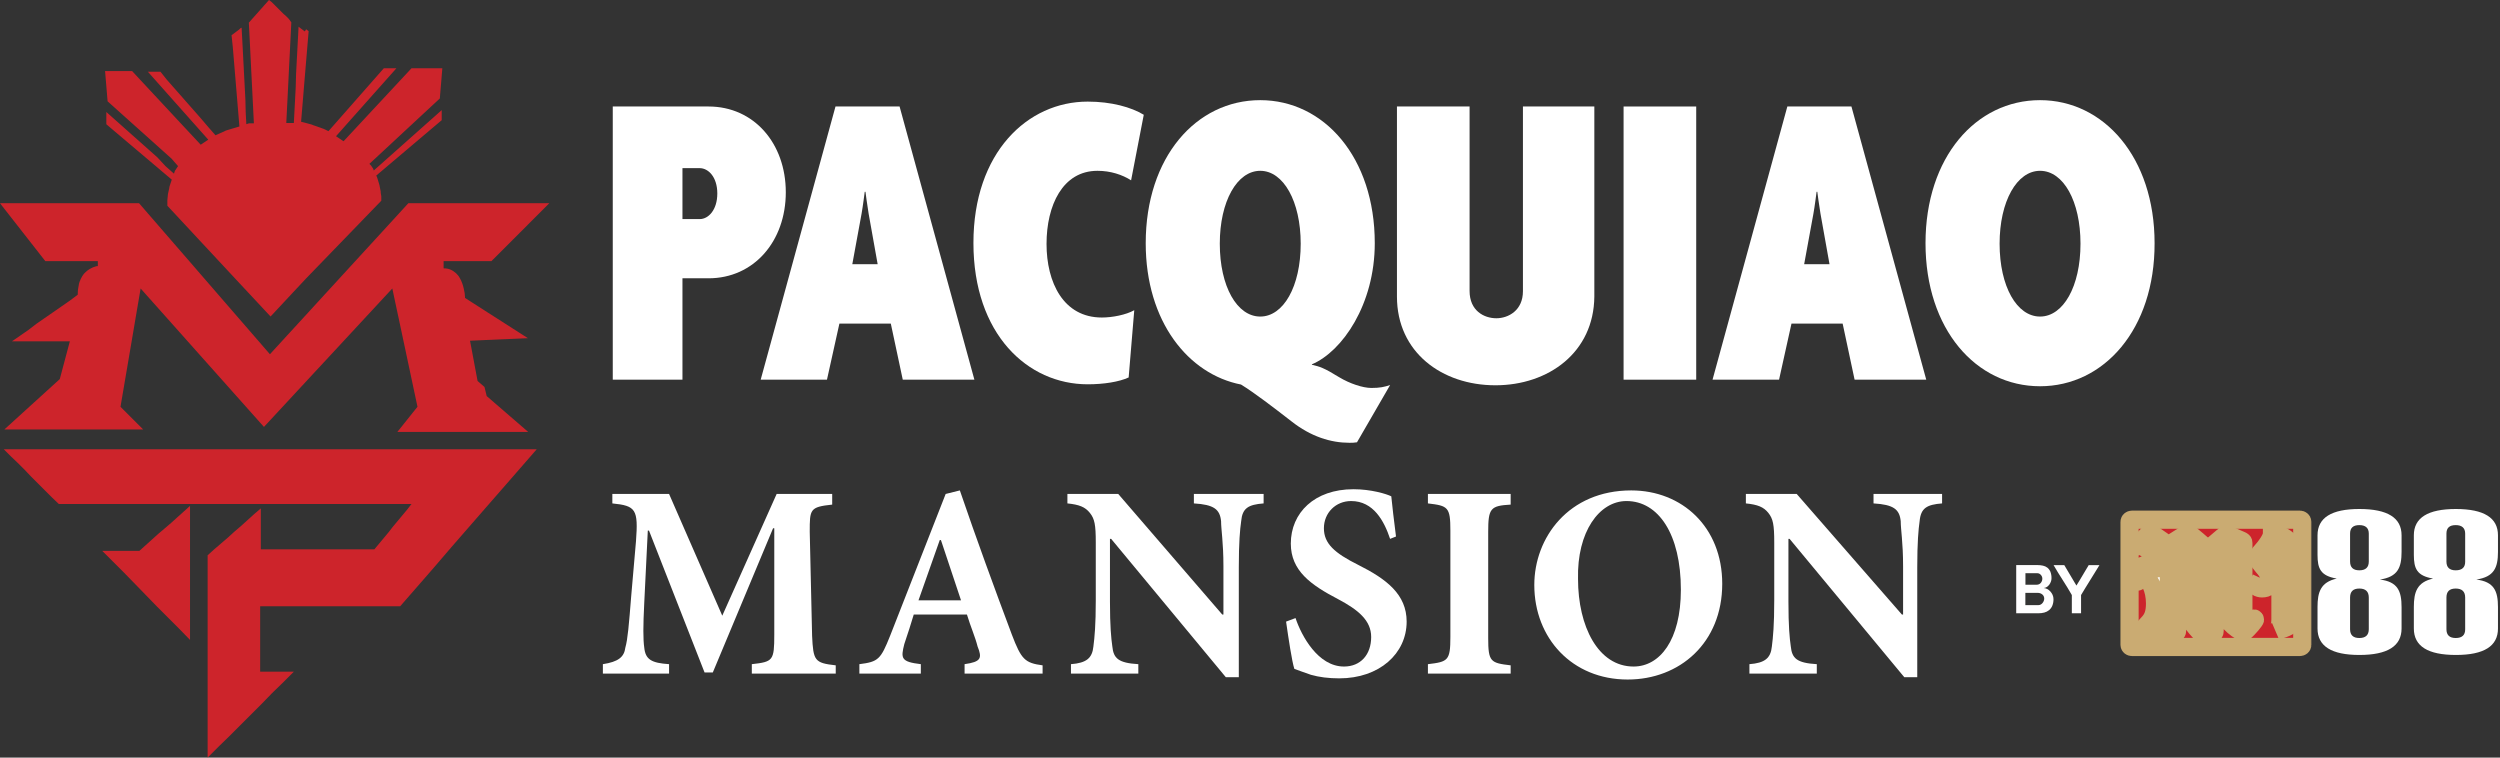
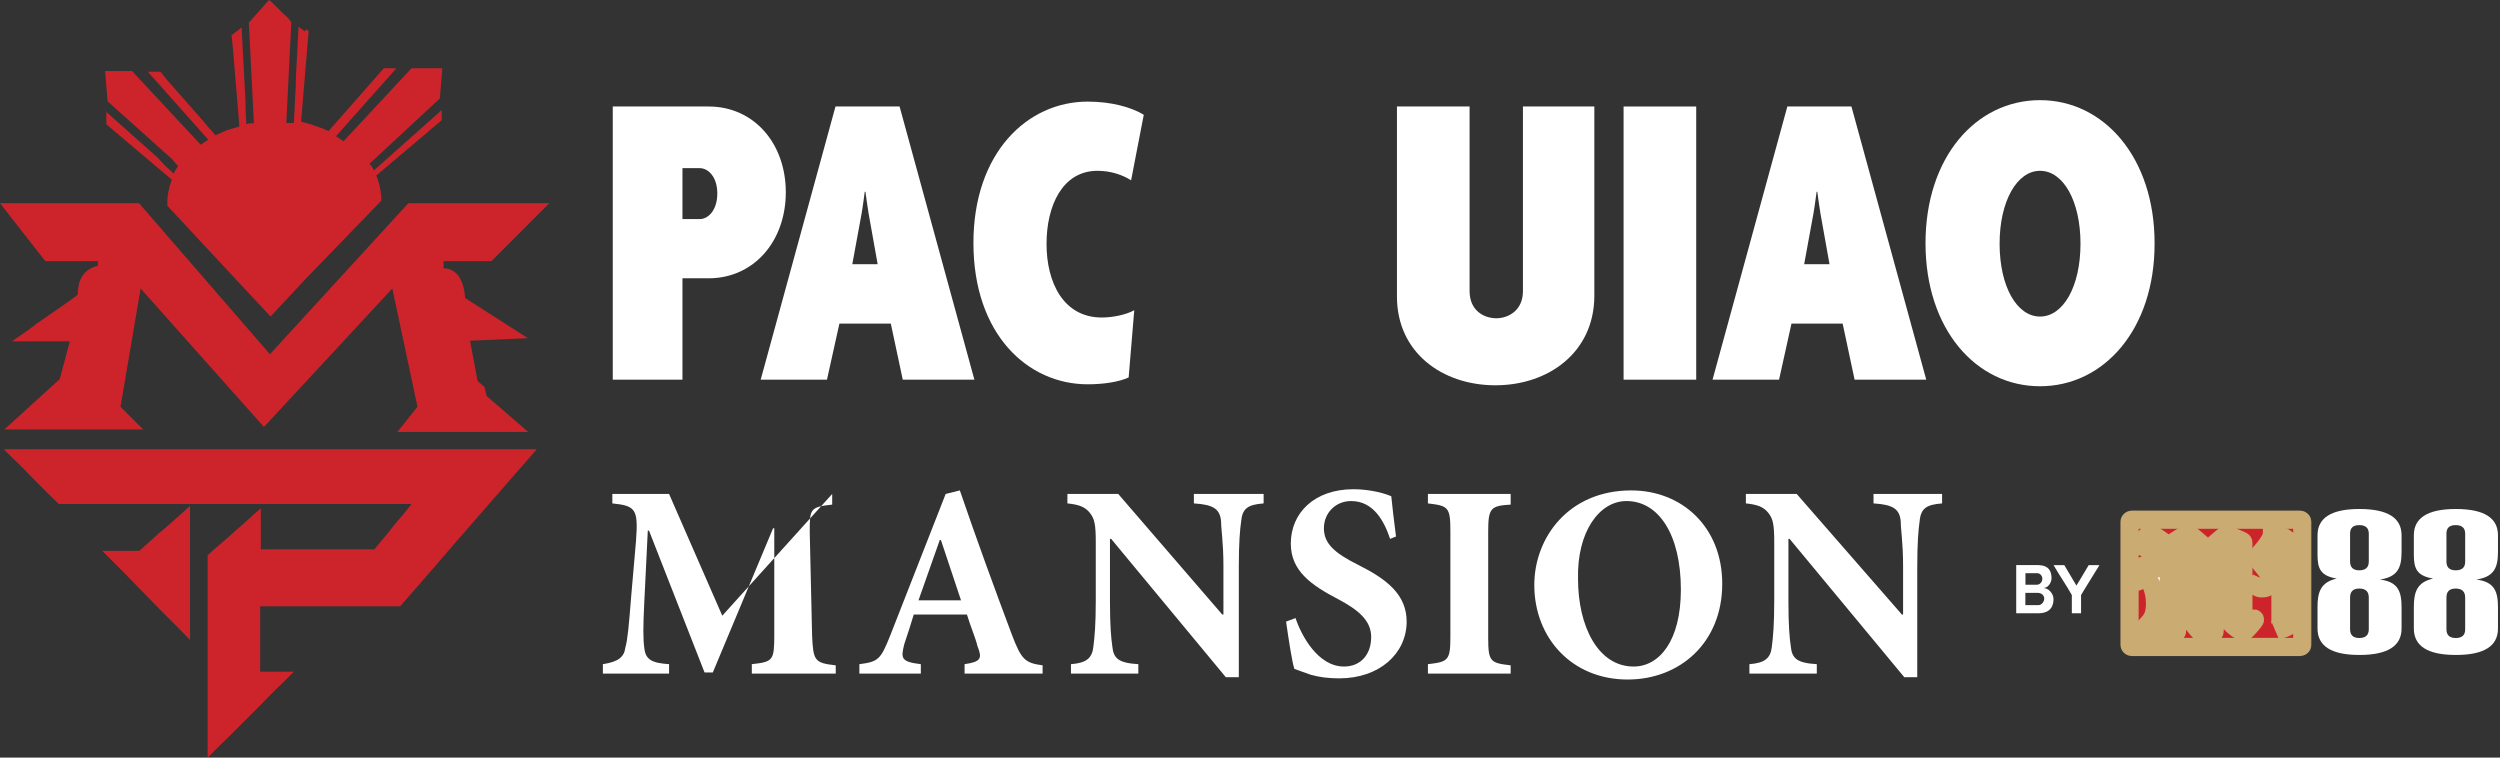
<svg xmlns="http://www.w3.org/2000/svg" width="132" height="40" viewBox="0 0 132 40" fill="none">
  <rect x="0" y="0" width="132" height="40" fill="#333333" stroke="none" />
  <g clip-path="url(#clip0_6274_38546)">
    <path d="M125.66 30.6C126.598 30.46 126.803 29.973 126.803 29.14V28.262C126.803 27.339 126.063 26.877 124.584 26.875C123.104 26.873 122.365 27.336 122.365 28.262V29.297C122.365 30.024 122.526 30.404 123.38 30.549C122.526 30.74 122.365 31.271 122.365 32.048V33.184C122.365 34.118 123.104 34.584 124.584 34.582C126.063 34.58 126.803 34.114 126.803 33.184V32.06C126.803 31.202 126.598 30.717 125.66 30.6ZM124.573 30.113C124.246 30.113 124.084 29.956 124.084 29.65V28.174C124.084 27.872 124.246 27.726 124.573 27.726C124.9 27.726 125.072 27.877 125.072 28.174V29.65C125.072 29.956 124.906 30.113 124.573 30.113ZM124.573 33.687C124.246 33.687 124.084 33.53 124.084 33.223V31.55C124.084 31.231 124.246 31.075 124.573 31.075C124.9 31.075 125.072 31.231 125.072 31.55V33.222C125.072 33.53 124.906 33.687 124.573 33.687Z" fill="white" />
    <path d="M130.749 30.6C131.687 30.46 131.893 29.973 131.893 29.14V28.262C131.893 27.339 131.153 26.877 129.672 26.875C128.189 26.875 127.451 27.339 127.451 28.262V29.296C127.451 30.024 127.612 30.404 128.467 30.549C127.612 30.74 127.451 31.271 127.451 32.048V33.184C127.451 34.118 128.189 34.582 129.672 34.582C131.155 34.582 131.893 34.118 131.893 33.184V32.06C131.893 31.202 131.687 30.717 130.749 30.6ZM129.661 30.113C129.333 30.113 129.172 29.956 129.172 29.65V28.174C129.172 27.872 129.333 27.726 129.661 27.726C129.989 27.726 130.161 27.877 130.161 28.174V29.65C130.166 29.956 129.999 30.113 129.661 30.113ZM129.661 33.687C129.333 33.687 129.172 33.53 129.172 33.223V31.55C129.172 31.231 129.333 31.075 129.661 31.075C129.989 31.075 130.161 31.231 130.161 31.55V33.222C130.166 33.53 129.999 33.687 129.661 33.687Z" fill="white" />
    <path d="M108.319 30.544C108.319 30.6 108.308 30.656 108.288 30.708C108.268 30.765 108.239 30.82 108.203 30.869C108.167 30.917 108.123 30.959 108.073 30.992C108.023 31.026 107.965 31.044 107.906 31.047C107.971 31.052 108.034 31.07 108.092 31.1C108.154 31.132 108.21 31.175 108.257 31.227C108.306 31.281 108.347 31.343 108.377 31.41C108.408 31.48 108.424 31.556 108.424 31.632C108.427 31.753 108.406 31.872 108.361 31.984C108.324 32.074 108.266 32.153 108.191 32.216C108.117 32.276 108.031 32.319 107.939 32.343C107.838 32.369 107.735 32.382 107.631 32.381H106.456V29.836H107.576C107.673 29.835 107.77 29.845 107.865 29.866C107.951 29.883 108.032 29.92 108.102 29.973C108.172 30.031 108.227 30.105 108.262 30.189C108.304 30.303 108.324 30.423 108.319 30.544ZM106.943 30.873H107.541C107.585 30.874 107.628 30.864 107.668 30.844C107.703 30.826 107.733 30.802 107.758 30.771C107.783 30.741 107.803 30.706 107.816 30.668C107.829 30.631 107.835 30.592 107.835 30.552C107.835 30.515 107.828 30.478 107.814 30.444C107.8 30.41 107.781 30.38 107.756 30.353C107.733 30.327 107.705 30.306 107.675 30.29C107.644 30.274 107.61 30.266 107.576 30.266H106.943V30.873ZM107.631 31.95C107.672 31.95 107.711 31.94 107.747 31.921C107.784 31.901 107.818 31.874 107.844 31.841C107.872 31.807 107.894 31.77 107.91 31.73C107.926 31.69 107.935 31.648 107.935 31.606C107.935 31.566 107.927 31.525 107.911 31.488C107.894 31.451 107.87 31.417 107.839 31.391C107.766 31.329 107.672 31.298 107.577 31.304H106.939V31.95H107.631Z" fill="#FFFEFF" />
    <path d="M110.85 29.84C110.785 29.946 110.71 30.068 110.625 30.205L110.366 30.624L110.106 31.044C110.02 31.182 109.945 31.307 109.88 31.418V32.381H109.393V31.418C109.242 31.154 109.082 30.891 108.913 30.629C108.744 30.367 108.583 30.104 108.43 29.84H108.995C109.1 30.014 109.206 30.193 109.315 30.379C109.424 30.564 109.531 30.744 109.635 30.918C109.686 30.836 109.739 30.75 109.795 30.657C109.851 30.564 109.906 30.471 109.962 30.377L110.127 30.099L110.282 29.84H110.85Z" fill="#FFFEFF" />
-     <path d="M44.127 35.63V35.13C43.004 35.006 42.941 34.881 42.879 33.57L42.754 28.078C42.754 26.892 42.754 26.768 43.94 26.643V26.081H41.007L38.136 32.509L35.327 26.081H32.332V26.58C33.58 26.705 33.705 26.892 33.58 28.578L33.33 31.448C33.206 33.009 33.143 33.758 33.018 34.194C32.956 34.694 32.644 34.943 31.832 35.068V35.567H35.327V35.068C34.391 35.006 34.079 34.819 34.017 34.194C33.954 33.758 33.954 33.071 34.017 31.823L34.204 28.016H34.267L37.2 35.505H37.637L40.819 27.891H40.882V33.508C40.882 34.881 40.819 34.943 39.696 35.068V35.567H44.127V35.63Z" fill="white" />
+     <path d="M44.127 35.63V35.13C43.004 35.006 42.941 34.881 42.879 33.57L42.754 28.078C42.754 26.892 42.754 26.768 43.94 26.643V26.081L38.136 32.509L35.327 26.081H32.332V26.58C33.58 26.705 33.705 26.892 33.58 28.578L33.33 31.448C33.206 33.009 33.143 33.758 33.018 34.194C32.956 34.694 32.644 34.943 31.832 35.068V35.567H35.327V35.068C34.391 35.006 34.079 34.819 34.017 34.194C33.954 33.758 33.954 33.071 34.017 31.823L34.204 28.016H34.267L37.2 35.505H37.637L40.819 27.891H40.882V33.508C40.882 34.881 40.819 34.943 39.696 35.068V35.567H44.127V35.63Z" fill="white" />
    <path d="M55.049 35.63V35.13C54.113 35.005 53.925 34.818 53.426 33.508C52.49 31.011 51.554 28.452 50.68 25.894L49.931 26.081L46.998 33.57C46.499 34.818 46.374 34.943 45.375 35.068V35.567H48.62V35.068C47.56 34.943 47.56 34.756 47.747 34.007C47.934 33.445 48.121 32.883 48.246 32.447H51.054C51.242 33.071 51.491 33.632 51.616 34.132C51.866 34.756 51.803 34.943 50.93 35.068V35.567H55.049V35.63ZM50.742 31.698H48.496C48.87 30.637 49.245 29.576 49.619 28.515H49.681L50.742 31.698Z" fill="white" />
    <path d="M66.594 26.081H63.037V26.58C64.098 26.643 64.41 26.892 64.473 27.517C64.473 27.953 64.597 28.64 64.597 29.888V32.447H64.535L59.043 26.081H56.359V26.58C56.983 26.643 57.295 26.768 57.545 27.08C57.795 27.392 57.857 27.704 57.857 28.64V31.698C57.857 33.009 57.795 33.633 57.732 34.132C57.67 34.756 57.358 35.006 56.547 35.068V35.567H60.104V35.068C59.043 35.006 58.793 34.756 58.731 34.132C58.669 33.695 58.606 33.071 58.606 31.76V28.453H58.669L64.722 35.755H65.409V29.951C65.409 28.64 65.471 27.953 65.534 27.517C65.596 26.83 65.908 26.643 66.719 26.58V26.081H66.594Z" fill="white" />
    <path d="M73.709 28.328C73.584 27.391 73.522 26.767 73.46 26.206C73.21 26.081 72.398 25.831 71.462 25.831C69.403 25.831 68.155 27.079 68.155 28.702C68.155 30.137 69.216 30.886 70.651 31.635C71.712 32.197 72.398 32.759 72.398 33.632C72.398 34.568 71.837 35.193 70.963 35.193C69.59 35.193 68.716 33.57 68.404 32.634L67.905 32.821C68.03 33.695 68.217 34.943 68.342 35.317C68.529 35.38 68.841 35.505 69.216 35.629C69.653 35.754 70.152 35.817 70.713 35.817C72.835 35.817 74.271 34.506 74.271 32.821C74.271 31.386 73.21 30.574 71.712 29.825C70.464 29.201 69.902 28.702 69.902 27.891C69.902 27.079 70.526 26.455 71.338 26.455C72.523 26.455 73.085 27.516 73.397 28.452L73.709 28.328Z" fill="white" />
    <path d="M79.763 35.63V35.13C78.702 35.006 78.577 34.943 78.577 33.695V28.078C78.577 26.83 78.702 26.705 79.763 26.643V26.081H75.394V26.58C76.455 26.705 76.58 26.768 76.58 28.016V33.633C76.58 34.881 76.455 34.943 75.394 35.068V35.567H79.763V35.63Z" fill="white" />
    <path d="M86.129 25.894C82.821 25.894 81.011 28.39 81.011 30.886C81.011 33.695 83.008 35.879 85.941 35.879C88.687 35.879 90.934 33.944 90.934 30.824C90.934 27.828 88.812 25.894 86.129 25.894ZM85.879 26.455C87.564 26.455 88.75 28.203 88.75 31.136C88.75 33.82 87.626 35.193 86.253 35.193C84.381 35.193 83.32 33.071 83.32 30.574C83.258 28.078 84.444 26.455 85.879 26.455Z" fill="white" />
    <path d="M102.48 26.081H98.922V26.58C99.983 26.643 100.295 26.892 100.358 27.517C100.358 27.953 100.483 28.64 100.483 29.888V32.447H100.42L94.866 26.081H92.182V26.58C92.806 26.643 93.118 26.768 93.368 27.08C93.618 27.392 93.68 27.704 93.68 28.64V31.698C93.68 33.009 93.618 33.633 93.555 34.132C93.493 34.756 93.181 35.006 92.369 35.068V35.567H95.927V35.068C94.866 35.006 94.616 34.756 94.554 34.132C94.491 33.695 94.429 33.071 94.429 31.76V28.453H94.491L100.545 35.755H101.231V29.951C101.231 28.64 101.294 27.953 101.356 27.517C101.419 26.83 101.731 26.643 102.542 26.58V26.081H102.48Z" fill="white" />
    <path d="M5.166 13.787V13.82V13.853V13.887V13.92V13.953V13.986V14.02V14.053C5.166 14.053 5.149 14.053 5.116 14.053C5.083 14.053 5.05 14.069 5 14.086C4.95 14.103 4.884 14.119 4.834 14.152C4.767 14.186 4.701 14.219 4.635 14.269C4.568 14.319 4.502 14.385 4.435 14.451C4.369 14.534 4.319 14.617 4.269 14.717C4.219 14.817 4.169 14.95 4.153 15.083C4.12 15.216 4.103 15.382 4.103 15.564L3.654 15.897L3.223 16.196L2.791 16.495L2.359 16.794L1.927 17.093L1.495 17.425L1.063 17.724L0.631 18.023H1.013H1.395H1.777H2.159H2.542H2.924H3.306H3.688L3.621 18.272L3.555 18.521L3.488 18.77L3.422 19.02L3.355 19.269L3.289 19.518L3.223 19.767L3.156 20.016L2.791 20.348L2.425 20.681L2.06 21.013L1.694 21.345L1.329 21.677L0.963 22.01L0.598 22.342L0.233 22.674H1.163H2.076H2.99H3.904H4.817H5.731H6.645H7.558L7.409 22.524L7.259 22.375L7.11 22.226L6.96 22.076L6.811 21.927L6.661 21.777L6.512 21.628L6.362 21.478L6.495 20.697L6.628 19.916L6.761 19.136L6.894 18.355L7.027 17.574L7.159 16.794L7.292 16.013L7.425 15.232L8.239 16.146L9.053 17.059L9.867 17.973L10.681 18.887L11.495 19.8L12.309 20.714L13.123 21.628L13.937 22.541L14.784 21.628L15.631 20.714L16.478 19.8L17.326 18.887L18.173 17.973L19.02 17.059L19.867 16.146L20.714 15.232L20.88 16.013L21.047 16.794L21.213 17.574L21.379 18.355L21.545 19.136L21.711 19.916L21.877 20.697L22.043 21.478L21.91 21.644L21.777 21.81L21.645 21.976L21.512 22.142L21.379 22.309L21.246 22.475L21.113 22.641L20.98 22.807H21.844H22.708H23.571H24.435H25.299H26.163H27.027H27.89L27.525 22.491L27.16 22.176L26.794 21.86L26.429 21.544L26.063 21.229L25.698 20.913L25.581 20.431L25.216 20.116L25.166 19.85L25.116 19.584L25.066 19.319L25.017 19.053L24.967 18.787L24.917 18.521L24.867 18.255L24.817 17.99L25.199 17.973L25.581 17.956L25.963 17.94L26.346 17.923L26.728 17.907L27.11 17.89L27.492 17.873L27.874 17.857L27.459 17.591L27.043 17.325L26.628 17.059L26.213 16.794L25.797 16.528L25.382 16.262L24.967 15.996L24.552 15.73C24.552 15.73 24.552 15.714 24.552 15.664C24.552 15.614 24.535 15.564 24.535 15.481C24.518 15.415 24.502 15.315 24.485 15.232C24.468 15.133 24.435 15.049 24.402 14.95C24.369 14.85 24.319 14.75 24.269 14.667C24.219 14.568 24.136 14.485 24.07 14.418C23.987 14.352 23.904 14.285 23.787 14.236C23.671 14.186 23.555 14.169 23.422 14.169V14.119V14.069V14.02V13.97V13.92V13.87V13.82V13.787H23.738H24.053H24.369H24.684H25H25.316H25.631H25.947L26.329 13.405L26.711 13.023L27.093 12.641L27.475 12.259L27.857 11.877L28.239 11.495L28.621 11.113L29.003 10.73H28.073H27.143H26.213H25.282H24.352H23.422H22.492H21.561L20.648 11.727L19.734 12.724L18.821 13.72L17.907 14.717L16.993 15.714L16.08 16.711L15.166 17.707L14.252 18.704L13.389 17.707L12.525 16.711L11.661 15.714L10.797 14.717L9.934 13.72L9.07 12.724L8.206 11.727L7.342 10.73H6.429H5.515H4.601H3.688H2.774H1.86H0.914H0L0.299 11.113L0.598 11.495L0.897 11.877L1.196 12.259L1.495 12.641L1.794 13.023L2.093 13.405L2.392 13.787H2.741H3.09H3.439H3.787H4.136H4.485H4.817H5.166Z" fill="#CD242B" />
    <path d="M3.106 26.611H5.432H7.757H10.083H12.425H14.751H17.076H19.402H21.727L21.495 26.91L21.246 27.209L20.997 27.508L20.747 27.807L20.515 28.106L20.266 28.405L20.017 28.704L19.767 29.003H19.02H18.272H17.525H16.777H16.013H15.266H14.518H13.771V28.737V28.455V28.189V27.923V27.641V27.375V27.109V26.844L13.422 27.143L13.073 27.458L12.724 27.774L12.375 28.073L12.027 28.389L11.661 28.704L11.312 29.003L10.963 29.319V30.648V31.993V33.322V34.668V35.996V37.342V38.671V40L11.528 39.435L12.11 38.87L12.674 38.305L13.239 37.741L13.804 37.176L14.369 36.594L14.95 36.03L15.515 35.465H15.282H15.066H14.85H14.618H14.402H14.169H13.953H13.737V35.033V34.601V34.169V33.737V33.305V32.873V32.442V32.01H14.651H15.581H16.512H17.425H18.355H19.286H20.216H21.13L22.043 30.963L22.94 29.933L23.837 28.887L24.734 27.857L25.631 26.827L26.545 25.78L27.442 24.751L28.339 23.721H24.817H21.312H17.791H14.269H10.747H7.242H3.721H0.199L0.565 24.086L0.93 24.435L1.296 24.8L1.644 25.166L2.01 25.531L2.375 25.897L2.741 26.262L3.106 26.611Z" fill="#CD242B" />
    <path d="M5.399 29.086L5.98 29.668L6.561 30.249L7.143 30.847L7.708 31.428L8.289 32.026L8.87 32.608L9.452 33.189L10.033 33.787V32.907V32.01V31.13V30.249V29.369V28.488V27.608V26.711L9.701 27.01L9.369 27.309L9.037 27.608L8.688 27.907L8.355 28.189L8.023 28.488L7.691 28.787L7.359 29.086H7.126H6.877H6.628H6.379H6.146H5.897H5.648H5.399Z" fill="#CD242B" />
    <path d="M9.402 8.771C9.385 8.787 9.385 8.804 9.369 8.821C9.352 8.837 9.352 8.854 9.335 8.87C9.319 8.887 9.319 8.904 9.302 8.92C9.286 8.937 9.286 8.953 9.269 8.97C9.252 8.987 9.252 9.003 9.236 9.02C9.236 9.037 9.219 9.053 9.219 9.07C9.219 9.086 9.203 9.103 9.203 9.12C9.203 9.136 9.186 9.153 9.186 9.169L8.737 8.771L8.306 8.306L7.857 7.907L7.409 7.508L6.96 7.11L6.512 6.711L6.063 6.312L5.615 5.914V5.997V6.08V6.163V6.246V6.329V6.412V6.478V6.561L6.046 6.927L6.478 7.292L6.91 7.658L7.342 8.023L7.774 8.389L8.206 8.754L8.638 9.12L9.07 9.485C9.053 9.535 9.036 9.585 9.02 9.635C9.003 9.684 8.987 9.734 8.97 9.784C8.953 9.834 8.937 9.884 8.937 9.934C8.92 9.983 8.92 10.033 8.904 10.083C8.887 10.133 8.887 10.183 8.87 10.233C8.87 10.282 8.854 10.332 8.854 10.399C8.854 10.448 8.837 10.498 8.837 10.565C8.837 10.615 8.837 10.665 8.837 10.731V10.748V10.764V10.781V10.797V10.814V10.831V10.847V10.864L9.286 11.345L9.734 11.827L10.183 12.309L10.631 12.791L11.08 13.272L11.528 13.754L11.977 14.236L12.425 14.718L12.658 14.967L12.89 15.216L13.123 15.465L13.355 15.714L13.588 15.963L13.82 16.213L14.053 16.462L14.286 16.711L14.518 16.462L14.751 16.213L14.983 15.963L15.216 15.714L15.448 15.465L15.681 15.216L15.914 14.967L16.146 14.718L16.644 14.203L17.143 13.688L17.641 13.173L18.14 12.658L18.638 12.143L19.136 11.628L19.634 11.113L20.133 10.598C20.133 10.532 20.133 10.482 20.133 10.432C20.133 10.382 20.133 10.316 20.116 10.266C20.1 10.216 20.1 10.149 20.1 10.1C20.083 10.05 20.083 9.983 20.066 9.934C20.05 9.884 20.05 9.817 20.033 9.767C20.017 9.718 20 9.651 19.983 9.601C19.967 9.552 19.95 9.485 19.933 9.435C19.917 9.385 19.9 9.336 19.867 9.269L20.299 8.904L20.731 8.538L21.163 8.173L21.595 7.807L22.026 7.442L22.458 7.076L22.89 6.711L23.322 6.346V6.262V6.179V6.096V6.146V6.063V5.98V5.897V5.814L22.874 6.213L22.425 6.611L21.977 7.01L21.528 7.409L21.08 7.807L20.631 8.206L20.183 8.605L19.734 9.003C19.734 8.987 19.718 8.97 19.718 8.953C19.718 8.937 19.701 8.92 19.701 8.904C19.684 8.887 19.684 8.87 19.668 8.854C19.651 8.837 19.651 8.821 19.634 8.804C19.618 8.787 19.618 8.771 19.601 8.754C19.585 8.738 19.585 8.721 19.568 8.721C19.551 8.704 19.551 8.688 19.535 8.688C19.518 8.671 19.518 8.654 19.502 8.654L19.967 8.223L20.432 7.791L20.897 7.359L21.362 6.927L21.827 6.495L22.292 6.063L22.757 5.631L23.223 5.199L23.239 5L23.256 4.801L23.272 4.601L23.289 4.402L23.306 4.203L23.322 4.003L23.339 3.804L23.355 3.605H23.173H22.99H22.807H22.625H22.442H22.093H21.91H21.727L21.279 4.086L20.831 4.568L20.382 5.05L19.933 5.532L19.485 6.013L19.037 6.495L18.588 6.977L18.14 7.458C18.123 7.442 18.106 7.442 18.09 7.425C18.073 7.409 18.056 7.409 18.04 7.392C18.023 7.375 18.007 7.375 17.99 7.359C17.973 7.342 17.957 7.342 17.94 7.326C17.924 7.309 17.907 7.309 17.89 7.292C17.874 7.276 17.857 7.276 17.84 7.259C17.824 7.243 17.807 7.243 17.791 7.226C17.774 7.209 17.757 7.209 17.741 7.193L18.14 6.744L18.538 6.296L18.937 5.847L19.335 5.399L19.734 4.95L20.133 4.502L20.532 4.053L20.93 3.605H20.847H20.764H20.681H20.598H20.515H20.432H20.349H20.266L19.9 4.02L19.535 4.435L19.169 4.851L18.804 5.266L18.439 5.681L18.073 6.096L17.708 6.512L17.342 6.927C17.292 6.894 17.226 6.877 17.176 6.844C17.126 6.811 17.06 6.794 17.01 6.777C16.96 6.761 16.894 6.728 16.827 6.711C16.761 6.694 16.711 6.661 16.644 6.645C16.578 6.628 16.528 6.611 16.462 6.578C16.395 6.561 16.345 6.545 16.279 6.528C16.212 6.512 16.146 6.495 16.096 6.478C16.03 6.462 15.963 6.445 15.897 6.429L15.947 5.831L15.997 5.233L16.046 4.635L16.096 4.037L16.146 3.439L16.196 2.841L16.246 2.243L16.296 1.645L16.229 1.595L16.163 1.545L16.096 1.661L16.03 1.611L15.963 1.561L15.897 1.512L15.831 1.462L15.764 1.412L15.731 2.043L15.698 2.674L15.664 3.306L15.631 3.937L15.614 4.601L15.581 5.233L15.548 5.864L15.515 6.495C15.498 6.495 15.482 6.495 15.465 6.495C15.448 6.495 15.432 6.495 15.415 6.495C15.399 6.495 15.382 6.495 15.365 6.495C15.349 6.495 15.332 6.495 15.316 6.495C15.299 6.495 15.282 6.495 15.266 6.495C15.249 6.495 15.232 6.495 15.216 6.495C15.199 6.495 15.183 6.495 15.166 6.495C15.149 6.495 15.133 6.495 15.116 6.495L15.149 5.831L15.183 5.166L15.216 4.502L15.249 3.837L15.282 3.173L15.316 2.508L15.349 1.844L15.382 1.179L15.249 0.997L15.1 0.847L14.95 0.714L14.801 0.565L14.651 0.415L14.502 0.266L14.352 0.116L14.203 0L14.07 0.15L13.937 0.299L13.804 0.449L13.671 0.598L13.538 0.748L13.405 0.897L13.272 1.047L13.139 1.196L13.173 1.86L13.206 2.525L13.239 3.189L13.272 3.854L13.306 4.518L13.339 5.183L13.372 5.847L13.405 6.512C13.389 6.512 13.372 6.512 13.355 6.512C13.339 6.512 13.322 6.512 13.306 6.512C13.289 6.512 13.272 6.512 13.256 6.512C13.239 6.512 13.223 6.512 13.206 6.512C13.189 6.512 13.173 6.512 13.156 6.512C13.139 6.512 13.123 6.512 13.106 6.528C13.09 6.528 13.073 6.528 13.056 6.545C13.04 6.545 13.023 6.545 13.007 6.561L12.973 5.93L12.957 5.266L12.924 4.635L12.89 3.987L12.857 3.355L12.824 2.724L12.791 2.093L12.757 1.462L12.691 1.495L12.624 1.561L12.558 1.611L12.492 1.661L12.425 1.711L12.359 1.761L12.292 1.811L12.226 1.86L12.292 2.492L12.342 3.09L12.392 3.688L12.442 4.286L12.492 4.884L12.541 5.482L12.591 6.08L12.641 6.678C12.591 6.694 12.525 6.711 12.475 6.728C12.425 6.744 12.359 6.761 12.309 6.777C12.259 6.794 12.209 6.811 12.143 6.827C12.093 6.844 12.043 6.86 11.977 6.877C11.927 6.894 11.877 6.91 11.827 6.944C11.777 6.96 11.727 6.993 11.678 7.01C11.628 7.027 11.578 7.06 11.528 7.076C11.478 7.093 11.428 7.126 11.379 7.143L11.013 6.728L10.631 6.279L10.266 5.864L9.9 5.449L9.535 5.033L9.169 4.618L8.804 4.203L8.472 3.787H8.389H8.306H8.223H8.139H8.056H7.973H7.89H7.807L8.206 4.236L8.605 4.684L9.003 5.133L9.402 5.581L9.801 6.03L10.199 6.478L10.598 6.927L10.997 7.375C10.98 7.392 10.963 7.392 10.947 7.409C10.93 7.425 10.914 7.425 10.897 7.442C10.88 7.458 10.864 7.458 10.847 7.475C10.831 7.492 10.814 7.492 10.797 7.508C10.781 7.525 10.764 7.525 10.747 7.542C10.731 7.558 10.714 7.558 10.698 7.575C10.681 7.591 10.664 7.591 10.648 7.608C10.631 7.625 10.614 7.625 10.598 7.641L10.149 7.159L9.668 6.645L9.219 6.163L8.771 5.681L8.322 5.199L7.874 4.718L7.425 4.236L6.977 3.754H6.794H6.644H6.462H6.279H6.096H5.914H5.731H5.548L5.565 3.953L5.581 4.153L5.598 4.352L5.615 4.551L5.631 4.751L5.648 4.95L5.664 5.149L5.681 5.349L6.163 5.781L6.644 6.213L7.126 6.645L7.608 7.076L8.09 7.508L8.571 7.94L9.053 8.372L9.402 8.771Z" fill="#CD242B" />
    <path d="M37.411 14.694H36.034V20.047H32.354V5.623H37.411C39.804 5.623 41.49 7.566 41.49 10.152C41.49 12.738 39.804 14.694 37.411 14.694ZM36.948 8.878H36.034V11.568H36.948C37.398 11.568 37.874 11.091 37.874 10.216C37.874 9.329 37.385 8.878 36.948 8.878Z" fill="white" />
    <path d="M47.666 20.047L47.035 17.087H44.32L43.664 20.047H40.164L44.114 5.623H47.498L51.448 20.047H47.666ZM45.864 11.284C45.8 10.924 45.697 10.126 45.697 10.126H45.658C45.658 10.126 45.555 10.937 45.491 11.284L45.002 13.948H46.34L45.864 11.284Z" fill="white" />
    <path d="M59.722 9.521C59.258 9.225 58.641 9.019 57.946 9.019C56.106 9.019 55.257 10.846 55.257 12.879C55.257 14.912 56.145 16.765 58.178 16.765C58.731 16.765 59.452 16.624 59.889 16.379L59.593 19.93C59.091 20.162 58.281 20.291 57.431 20.291C54.253 20.291 51.397 17.64 51.397 12.828C51.397 8.054 54.253 5.365 57.431 5.365C58.679 5.365 59.735 5.661 60.391 6.06L59.722 9.521Z" fill="white" />
-     <path d="M71.649 23.353C71.495 23.379 71.392 23.379 71.25 23.379C70.272 23.379 69.217 23.057 68.188 22.246C67.261 21.526 66.219 20.728 65.525 20.303C62.758 19.763 60.494 16.997 60.494 12.841C60.494 8.299 63.157 5.288 66.541 5.288C69.899 5.288 72.588 8.299 72.588 12.841C72.588 16.07 70.877 18.554 69.269 19.236V19.261C69.668 19.351 69.899 19.416 70.71 19.918C71.263 20.252 71.958 20.484 72.408 20.484C72.859 20.484 73.09 20.432 73.399 20.329L71.649 23.353ZM66.541 9.019C65.319 9.019 64.405 10.628 64.405 12.867C64.405 15.131 65.319 16.714 66.541 16.714C67.763 16.714 68.677 15.131 68.677 12.867C68.677 10.628 67.763 9.019 66.541 9.019Z" fill="white" />
    <path d="M78.957 20.343C76.14 20.343 73.759 18.605 73.759 15.659V5.623H77.594V15.363C77.594 16.405 78.353 16.804 79.009 16.804C79.639 16.804 80.411 16.392 80.411 15.376V5.623H84.181V15.659C84.156 18.605 81.762 20.343 78.957 20.343Z" fill="white" />
    <path d="M85.725 20.047V5.623H89.56V20.047H85.725Z" fill="white" />
    <path d="M97.923 20.047L97.292 17.087H94.59L93.934 20.047H90.422L94.372 5.623H97.756L101.706 20.047H97.923ZM96.122 11.284C96.057 10.924 95.954 10.126 95.954 10.126H95.916C95.916 10.126 95.813 10.937 95.748 11.284L95.26 13.948H96.598L96.122 11.284Z" fill="white" />
    <path d="M107.715 20.394C104.331 20.394 101.667 17.383 101.667 12.841C101.667 8.299 104.331 5.288 107.715 5.288C111.073 5.288 113.762 8.299 113.762 12.841C113.775 17.383 111.086 20.394 107.715 20.394ZM107.715 9.019C106.492 9.019 105.579 10.628 105.579 12.867C105.579 15.131 106.492 16.714 107.715 16.714C108.937 16.714 109.85 15.131 109.85 12.867C109.85 10.628 108.95 9.019 107.715 9.019Z" fill="white" />
    <mask id="path-24-outside-1_6274_38546" maskUnits="userSpaceOnUse" x="111.44" y="26.44" width="11" height="9" fill="black">
      <rect fill="white" x="111.44" y="26.44" width="11" height="9" />
      <path d="M112.44 27.549C112.44 27.49 112.499 27.44 112.57 27.44H121.431C121.503 27.44 121.56 27.49 121.56 27.549V34.053C121.56 34.112 121.503 34.16 121.431 34.16H112.57C112.499 34.16 112.44 34.112 112.44 34.053V27.549Z" />
      <path d="M114.947 30.772V33.308C114.947 33.363 114.933 33.398 114.887 33.398C114.84 33.398 114.821 33.363 114.821 33.308V32.973H114.701C114.616 32.973 114.34 33.197 114.165 33.34C114.11 33.385 114.063 33.422 114.038 33.44C113.845 33.322 113.606 33.204 113.426 33.141C113.394 33.172 113.365 33.201 113.338 33.227C113.282 33.281 113.238 33.324 113.208 33.357C113.196 33.37 113.187 33.38 113.178 33.389C113.152 33.419 113.137 33.434 113.122 33.434C113.089 33.434 113.048 33.393 113.048 33.357C113.048 33.322 113.122 33.239 113.461 32.874C113.692 32.623 113.786 32.323 113.786 31.863C113.786 31.101 113.474 30.45 113.116 30.45C112.997 30.45 112.937 30.499 112.917 30.625C112.911 30.689 112.884 30.71 112.857 30.71C112.804 30.71 112.777 30.618 112.777 30.464C112.777 30.115 113.01 29.836 113.296 29.836C113.428 29.836 113.518 29.898 113.596 29.951C113.662 29.996 113.719 30.035 113.786 30.026V29.516C113.786 29.383 113.739 29.271 113.646 29.187C113.566 29.117 113.155 28.824 113.002 28.824C112.973 28.824 112.951 28.831 112.932 28.836C112.917 28.84 112.904 28.844 112.889 28.844C112.87 28.844 112.862 28.838 112.862 28.824C112.862 28.806 112.872 28.793 112.902 28.756C112.906 28.751 112.909 28.746 112.914 28.741L113.438 28.195C113.443 28.192 113.447 28.188 113.451 28.185C113.47 28.171 113.482 28.16 113.505 28.16C113.611 28.16 113.904 28.371 114.144 28.542C114.31 28.661 114.451 28.762 114.486 28.762C114.549 28.762 114.738 28.639 114.942 28.505C115.182 28.347 115.445 28.175 115.549 28.175C115.599 28.175 115.649 28.218 115.99 28.507L115.991 28.509C116.013 28.527 116.035 28.546 116.06 28.567C116.076 28.58 116.097 28.599 116.12 28.619C116.191 28.682 116.288 28.767 116.379 28.826C116.486 28.895 116.491 28.909 116.491 29.042C116.558 29.028 116.631 28.973 117.049 28.615C117.167 28.512 117.519 28.21 117.547 28.21C117.58 28.21 117.871 28.336 118.304 28.524C118.431 28.579 118.45 28.594 118.45 28.677V32.29C118.45 32.409 118.464 32.451 118.51 32.492C118.709 32.673 118.829 32.743 118.896 32.743C118.915 32.743 118.942 32.735 118.962 32.715C118.995 32.665 119.003 32.659 119.022 32.659C119.041 32.659 119.063 32.688 119.063 32.715C119.063 32.758 118.764 33.147 118.459 33.4C118.274 33.331 117.955 33.1 117.775 32.904C117.715 32.835 117.703 32.82 117.703 32.702V30.115C117.703 29.815 117.795 29.612 118.128 29.145C118.301 28.908 118.313 28.837 118.28 28.837C118.263 28.837 118.114 28.946 117.977 29.044C117.886 29.111 117.8 29.174 117.768 29.193C117.754 29.185 117.739 29.176 117.726 29.168C117.401 28.971 117.295 28.908 117.11 28.908C117.005 28.908 116.931 28.963 116.931 29.034V33.331C116.931 33.386 116.904 33.428 116.865 33.428C116.832 33.428 116.812 33.393 116.812 33.339V33.016C116.625 33.048 116.461 33.208 116.351 33.315C116.294 33.373 116.251 33.414 116.228 33.414C116.156 33.414 115.723 32.87 115.723 32.827V30.772H114.947ZM114.826 28.991C114.826 28.85 114.813 28.803 114.787 28.803C114.728 28.803 114.514 28.944 114.514 28.991V30.925C114.514 31.864 114.413 31.976 114.183 32.231C114.179 32.235 114.175 32.24 114.17 32.245C114.063 32.364 114.038 32.392 113.958 32.491C114.098 32.693 114.561 32.784 114.827 32.77V28.991H114.826ZM115.723 30.109V29.34C115.723 29.193 115.225 28.796 115.06 28.796C114.986 28.796 114.947 28.844 114.947 28.937V30.109H115.723ZM116.812 29.116C116.812 29.102 116.806 29.096 116.785 29.096C116.766 29.096 116.733 29.11 116.711 29.124L116.559 29.222C116.473 29.277 116.446 29.305 116.446 29.348V30.046C116.446 30.095 116.506 30.13 116.553 30.13H116.812V29.116ZM116.559 30.758C116.487 30.758 116.452 30.815 116.452 30.919V32.351C116.452 32.631 116.565 32.764 116.81 32.784V30.758H116.559Z" />
      <path d="M119.171 30.967C119.264 31.011 119.354 31.034 119.44 31.034C119.559 31.026 119.651 30.982 119.714 30.899C119.778 30.817 119.809 30.713 119.809 30.586C119.809 30.511 119.798 30.433 119.776 30.351C119.753 30.276 119.718 30.205 119.669 30.138C119.621 30.067 119.559 29.991 119.485 29.909C119.38 29.785 119.32 29.713 119.306 29.69C119.261 29.623 119.238 29.549 119.238 29.466C119.238 29.369 119.266 29.285 119.322 29.215C119.501 29.017 119.653 28.823 119.776 28.632C119.899 28.438 119.96 28.284 119.96 28.168C120.274 28.194 120.539 28.298 120.755 28.481C120.972 28.66 121.08 28.924 121.08 29.27V32.769C121.08 32.874 120.996 32.972 120.828 33.066C120.66 33.159 120.457 33.236 120.218 33.295C120.27 33.262 120.315 33.196 120.352 33.099C120.39 33.002 120.408 32.874 120.408 32.713V29.517C120.408 29.326 120.371 29.177 120.296 29.069C120.222 28.957 120.132 28.881 120.028 28.84C119.927 28.799 119.828 28.784 119.731 28.795C119.679 28.847 119.653 28.907 119.653 28.974C119.653 29.037 119.675 29.105 119.72 29.175C119.765 29.246 119.834 29.34 119.927 29.455C120.05 29.605 120.143 29.735 120.207 29.847C120.274 29.959 120.306 30.078 120.302 30.205L120.296 30.233C120.233 30.278 120.181 30.33 120.14 30.39C120.099 30.45 120.05 30.53 119.994 30.631C119.916 30.776 119.839 30.886 119.765 30.961C119.69 31.032 119.578 31.067 119.429 31.067C119.343 31.067 119.253 31.041 119.16 30.989L119.171 30.967Z" />
    </mask>
    <path d="M112.44 27.549C112.44 27.49 112.499 27.44 112.57 27.44H121.431C121.503 27.44 121.56 27.49 121.56 27.549V34.053C121.56 34.112 121.503 34.16 121.431 34.16H112.57C112.499 34.16 112.44 34.112 112.44 34.053V27.549Z" fill="#CD242B" />
    <path d="M114.947 30.772V33.308C114.947 33.363 114.933 33.398 114.887 33.398C114.84 33.398 114.821 33.363 114.821 33.308V32.973H114.701C114.616 32.973 114.34 33.197 114.165 33.34C114.11 33.385 114.063 33.422 114.038 33.44C113.845 33.322 113.606 33.204 113.426 33.141C113.394 33.172 113.365 33.201 113.338 33.227C113.282 33.281 113.238 33.324 113.208 33.357C113.196 33.37 113.187 33.38 113.178 33.389C113.152 33.419 113.137 33.434 113.122 33.434C113.089 33.434 113.048 33.393 113.048 33.357C113.048 33.322 113.122 33.239 113.461 32.874C113.692 32.623 113.786 32.323 113.786 31.863C113.786 31.101 113.474 30.45 113.116 30.45C112.997 30.45 112.937 30.499 112.917 30.625C112.911 30.689 112.884 30.71 112.857 30.71C112.804 30.71 112.777 30.618 112.777 30.464C112.777 30.115 113.01 29.836 113.296 29.836C113.428 29.836 113.518 29.898 113.596 29.951C113.662 29.996 113.719 30.035 113.786 30.026V29.516C113.786 29.383 113.739 29.271 113.646 29.187C113.566 29.117 113.155 28.824 113.002 28.824C112.973 28.824 112.951 28.831 112.932 28.836C112.917 28.84 112.904 28.844 112.889 28.844C112.87 28.844 112.862 28.838 112.862 28.824C112.862 28.806 112.872 28.793 112.902 28.756C112.906 28.751 112.909 28.746 112.914 28.741L113.438 28.195C113.443 28.192 113.447 28.188 113.451 28.185C113.47 28.171 113.482 28.16 113.505 28.16C113.611 28.16 113.904 28.371 114.144 28.542C114.31 28.661 114.451 28.762 114.486 28.762C114.549 28.762 114.738 28.639 114.942 28.505C115.182 28.347 115.445 28.175 115.549 28.175C115.599 28.175 115.649 28.218 115.99 28.507L115.991 28.509C116.013 28.527 116.035 28.546 116.06 28.567C116.076 28.58 116.097 28.599 116.12 28.619C116.191 28.682 116.288 28.767 116.379 28.826C116.486 28.895 116.491 28.909 116.491 29.042C116.558 29.028 116.631 28.973 117.049 28.615C117.167 28.512 117.519 28.21 117.547 28.21C117.58 28.21 117.871 28.336 118.304 28.524C118.431 28.579 118.45 28.594 118.45 28.677V32.29C118.45 32.409 118.464 32.451 118.51 32.492C118.709 32.673 118.829 32.743 118.896 32.743C118.915 32.743 118.942 32.735 118.962 32.715C118.995 32.665 119.003 32.659 119.022 32.659C119.041 32.659 119.063 32.688 119.063 32.715C119.063 32.758 118.764 33.147 118.459 33.4C118.274 33.331 117.955 33.1 117.775 32.904C117.715 32.835 117.703 32.82 117.703 32.702V30.115C117.703 29.815 117.795 29.612 118.128 29.145C118.301 28.908 118.313 28.837 118.28 28.837C118.263 28.837 118.114 28.946 117.977 29.044C117.886 29.111 117.8 29.174 117.768 29.193C117.754 29.185 117.739 29.176 117.726 29.168C117.401 28.971 117.295 28.908 117.11 28.908C117.005 28.908 116.931 28.963 116.931 29.034V33.331C116.931 33.386 116.904 33.428 116.865 33.428C116.832 33.428 116.812 33.393 116.812 33.339V33.016C116.625 33.048 116.461 33.208 116.351 33.315C116.294 33.373 116.251 33.414 116.228 33.414C116.156 33.414 115.723 32.87 115.723 32.827V30.772H114.947ZM114.826 28.991C114.826 28.85 114.813 28.803 114.787 28.803C114.728 28.803 114.514 28.944 114.514 28.991V30.925C114.514 31.864 114.413 31.976 114.183 32.231C114.179 32.235 114.175 32.24 114.17 32.245C114.063 32.364 114.038 32.392 113.958 32.491C114.098 32.693 114.561 32.784 114.827 32.77V28.991H114.826ZM115.723 30.109V29.34C115.723 29.193 115.225 28.796 115.06 28.796C114.986 28.796 114.947 28.844 114.947 28.937V30.109H115.723ZM116.812 29.116C116.812 29.102 116.806 29.096 116.785 29.096C116.766 29.096 116.733 29.11 116.711 29.124L116.559 29.222C116.473 29.277 116.446 29.305 116.446 29.348V30.046C116.446 30.095 116.506 30.13 116.553 30.13H116.812V29.116ZM116.559 30.758C116.487 30.758 116.452 30.815 116.452 30.919V32.351C116.452 32.631 116.565 32.764 116.81 32.784V30.758H116.559Z" fill="white" />
    <path d="M119.171 30.967C119.264 31.011 119.354 31.034 119.44 31.034C119.559 31.026 119.651 30.982 119.714 30.899C119.778 30.817 119.809 30.713 119.809 30.586C119.809 30.511 119.798 30.433 119.776 30.351C119.753 30.276 119.718 30.205 119.669 30.138C119.621 30.067 119.559 29.991 119.485 29.909C119.38 29.785 119.32 29.713 119.306 29.69C119.261 29.623 119.238 29.549 119.238 29.466C119.238 29.369 119.266 29.285 119.322 29.215C119.501 29.017 119.653 28.823 119.776 28.632C119.899 28.438 119.96 28.284 119.96 28.168C120.274 28.194 120.539 28.298 120.755 28.481C120.972 28.66 121.08 28.924 121.08 29.27V32.769C121.08 32.874 120.996 32.972 120.828 33.066C120.66 33.159 120.457 33.236 120.218 33.295C120.27 33.262 120.315 33.196 120.352 33.099C120.39 33.002 120.408 32.874 120.408 32.713V29.517C120.408 29.326 120.371 29.177 120.296 29.069C120.222 28.957 120.132 28.881 120.028 28.84C119.927 28.799 119.828 28.784 119.731 28.795C119.679 28.847 119.653 28.907 119.653 28.974C119.653 29.037 119.675 29.105 119.72 29.175C119.765 29.246 119.834 29.34 119.927 29.455C120.05 29.605 120.143 29.735 120.207 29.847C120.274 29.959 120.306 30.078 120.302 30.205L120.296 30.233C120.233 30.278 120.181 30.33 120.14 30.39C120.099 30.45 120.05 30.53 119.994 30.631C119.916 30.776 119.839 30.886 119.765 30.961C119.69 31.032 119.578 31.067 119.429 31.067C119.343 31.067 119.253 31.041 119.16 30.989L119.171 30.967Z" fill="white" />
    <path d="M112.44 27.549C112.44 27.49 112.499 27.44 112.57 27.44H121.431C121.503 27.44 121.56 27.49 121.56 27.549V34.053C121.56 34.112 121.503 34.16 121.431 34.16H112.57C112.499 34.16 112.44 34.112 112.44 34.053V27.549Z" stroke="#CAAB72" stroke-width="0.96" mask="url(#path-24-outside-1_6274_38546)" />
    <path d="M114.947 30.772V33.308C114.947 33.363 114.933 33.398 114.887 33.398C114.84 33.398 114.821 33.363 114.821 33.308V32.973H114.701C114.616 32.973 114.34 33.197 114.165 33.34C114.11 33.385 114.063 33.422 114.038 33.44C113.845 33.322 113.606 33.204 113.426 33.141C113.394 33.172 113.365 33.201 113.338 33.227C113.282 33.281 113.238 33.324 113.208 33.357C113.196 33.37 113.187 33.38 113.178 33.389C113.152 33.419 113.137 33.434 113.122 33.434C113.089 33.434 113.048 33.393 113.048 33.357C113.048 33.322 113.122 33.239 113.461 32.874C113.692 32.623 113.786 32.323 113.786 31.863C113.786 31.101 113.474 30.45 113.116 30.45C112.997 30.45 112.937 30.499 112.917 30.625C112.911 30.689 112.884 30.71 112.857 30.71C112.804 30.71 112.777 30.618 112.777 30.464C112.777 30.115 113.01 29.836 113.296 29.836C113.428 29.836 113.518 29.898 113.596 29.951C113.662 29.996 113.719 30.035 113.786 30.026V29.516C113.786 29.383 113.739 29.271 113.646 29.187C113.566 29.117 113.155 28.824 113.002 28.824C112.973 28.824 112.951 28.831 112.932 28.836C112.917 28.84 112.904 28.844 112.889 28.844C112.87 28.844 112.862 28.838 112.862 28.824C112.862 28.806 112.872 28.793 112.902 28.756C112.906 28.751 112.909 28.746 112.914 28.741L113.438 28.195C113.443 28.192 113.447 28.188 113.451 28.185C113.47 28.171 113.482 28.16 113.505 28.16C113.611 28.16 113.904 28.371 114.144 28.542C114.31 28.661 114.451 28.762 114.486 28.762C114.549 28.762 114.738 28.639 114.942 28.505C115.182 28.347 115.445 28.175 115.549 28.175C115.599 28.175 115.649 28.218 115.99 28.507L115.991 28.509C116.013 28.527 116.035 28.546 116.06 28.567C116.076 28.58 116.097 28.599 116.12 28.619C116.191 28.682 116.288 28.767 116.379 28.826C116.486 28.895 116.491 28.909 116.491 29.042C116.558 29.028 116.631 28.973 117.049 28.615C117.167 28.512 117.519 28.21 117.547 28.21C117.58 28.21 117.871 28.336 118.304 28.524C118.431 28.579 118.45 28.594 118.45 28.677V32.29C118.45 32.409 118.464 32.451 118.51 32.492C118.709 32.673 118.829 32.743 118.896 32.743C118.915 32.743 118.942 32.735 118.962 32.715C118.995 32.665 119.003 32.659 119.022 32.659C119.041 32.659 119.063 32.688 119.063 32.715C119.063 32.758 118.764 33.147 118.459 33.4C118.274 33.331 117.955 33.1 117.775 32.904C117.715 32.835 117.703 32.82 117.703 32.702V30.115C117.703 29.815 117.795 29.612 118.128 29.145C118.301 28.908 118.313 28.837 118.28 28.837C118.263 28.837 118.114 28.946 117.977 29.044C117.886 29.111 117.8 29.174 117.768 29.193C117.754 29.185 117.739 29.176 117.726 29.168C117.401 28.971 117.295 28.908 117.11 28.908C117.005 28.908 116.931 28.963 116.931 29.034V33.331C116.931 33.386 116.904 33.428 116.865 33.428C116.832 33.428 116.812 33.393 116.812 33.339V33.016C116.625 33.048 116.461 33.208 116.351 33.315C116.294 33.373 116.251 33.414 116.228 33.414C116.156 33.414 115.723 32.87 115.723 32.827V30.772H114.947ZM114.826 28.991C114.826 28.85 114.813 28.803 114.787 28.803C114.728 28.803 114.514 28.944 114.514 28.991V30.925C114.514 31.864 114.413 31.976 114.183 32.231C114.179 32.235 114.175 32.24 114.17 32.245C114.063 32.364 114.038 32.392 113.958 32.491C114.098 32.693 114.561 32.784 114.827 32.77V28.991H114.826ZM115.723 30.109V29.34C115.723 29.193 115.225 28.796 115.06 28.796C114.986 28.796 114.947 28.844 114.947 28.937V30.109H115.723ZM116.812 29.116C116.812 29.102 116.806 29.096 116.785 29.096C116.766 29.096 116.733 29.11 116.711 29.124L116.559 29.222C116.473 29.277 116.446 29.305 116.446 29.348V30.046C116.446 30.095 116.506 30.13 116.553 30.13H116.812V29.116ZM116.559 30.758C116.487 30.758 116.452 30.815 116.452 30.919V32.351C116.452 32.631 116.565 32.764 116.81 32.784V30.758H116.559Z" stroke="#CAAB72" stroke-width="0.96" mask="url(#path-24-outside-1_6274_38546)" />
    <path d="M119.171 30.967C119.264 31.011 119.354 31.034 119.44 31.034C119.559 31.026 119.651 30.982 119.714 30.899C119.778 30.817 119.809 30.713 119.809 30.586C119.809 30.511 119.798 30.433 119.776 30.351C119.753 30.276 119.718 30.205 119.669 30.138C119.621 30.067 119.559 29.991 119.485 29.909C119.38 29.785 119.32 29.713 119.306 29.69C119.261 29.623 119.238 29.549 119.238 29.466C119.238 29.369 119.266 29.285 119.322 29.215C119.501 29.017 119.653 28.823 119.776 28.632C119.899 28.438 119.96 28.284 119.96 28.168C120.274 28.194 120.539 28.298 120.755 28.481C120.972 28.66 121.08 28.924 121.08 29.27V32.769C121.08 32.874 120.996 32.972 120.828 33.066C120.66 33.159 120.457 33.236 120.218 33.295C120.27 33.262 120.315 33.196 120.352 33.099C120.39 33.002 120.408 32.874 120.408 32.713V29.517C120.408 29.326 120.371 29.177 120.296 29.069C120.222 28.957 120.132 28.881 120.028 28.84C119.927 28.799 119.828 28.784 119.731 28.795C119.679 28.847 119.653 28.907 119.653 28.974C119.653 29.037 119.675 29.105 119.72 29.175C119.765 29.246 119.834 29.34 119.927 29.455C120.05 29.605 120.143 29.735 120.207 29.847C120.274 29.959 120.306 30.078 120.302 30.205L120.296 30.233C120.233 30.278 120.181 30.33 120.14 30.39C120.099 30.45 120.05 30.53 119.994 30.631C119.916 30.776 119.839 30.886 119.765 30.961C119.69 31.032 119.578 31.067 119.429 31.067C119.343 31.067 119.253 31.041 119.16 30.989L119.171 30.967Z" stroke="#CAAB72" stroke-width="0.96" mask="url(#path-24-outside-1_6274_38546)" />
  </g>
  <defs>
    <clipPath id="clip0_6274_38546">
      <rect width="132" height="40" fill="white" />
    </clipPath>
  </defs>
</svg>